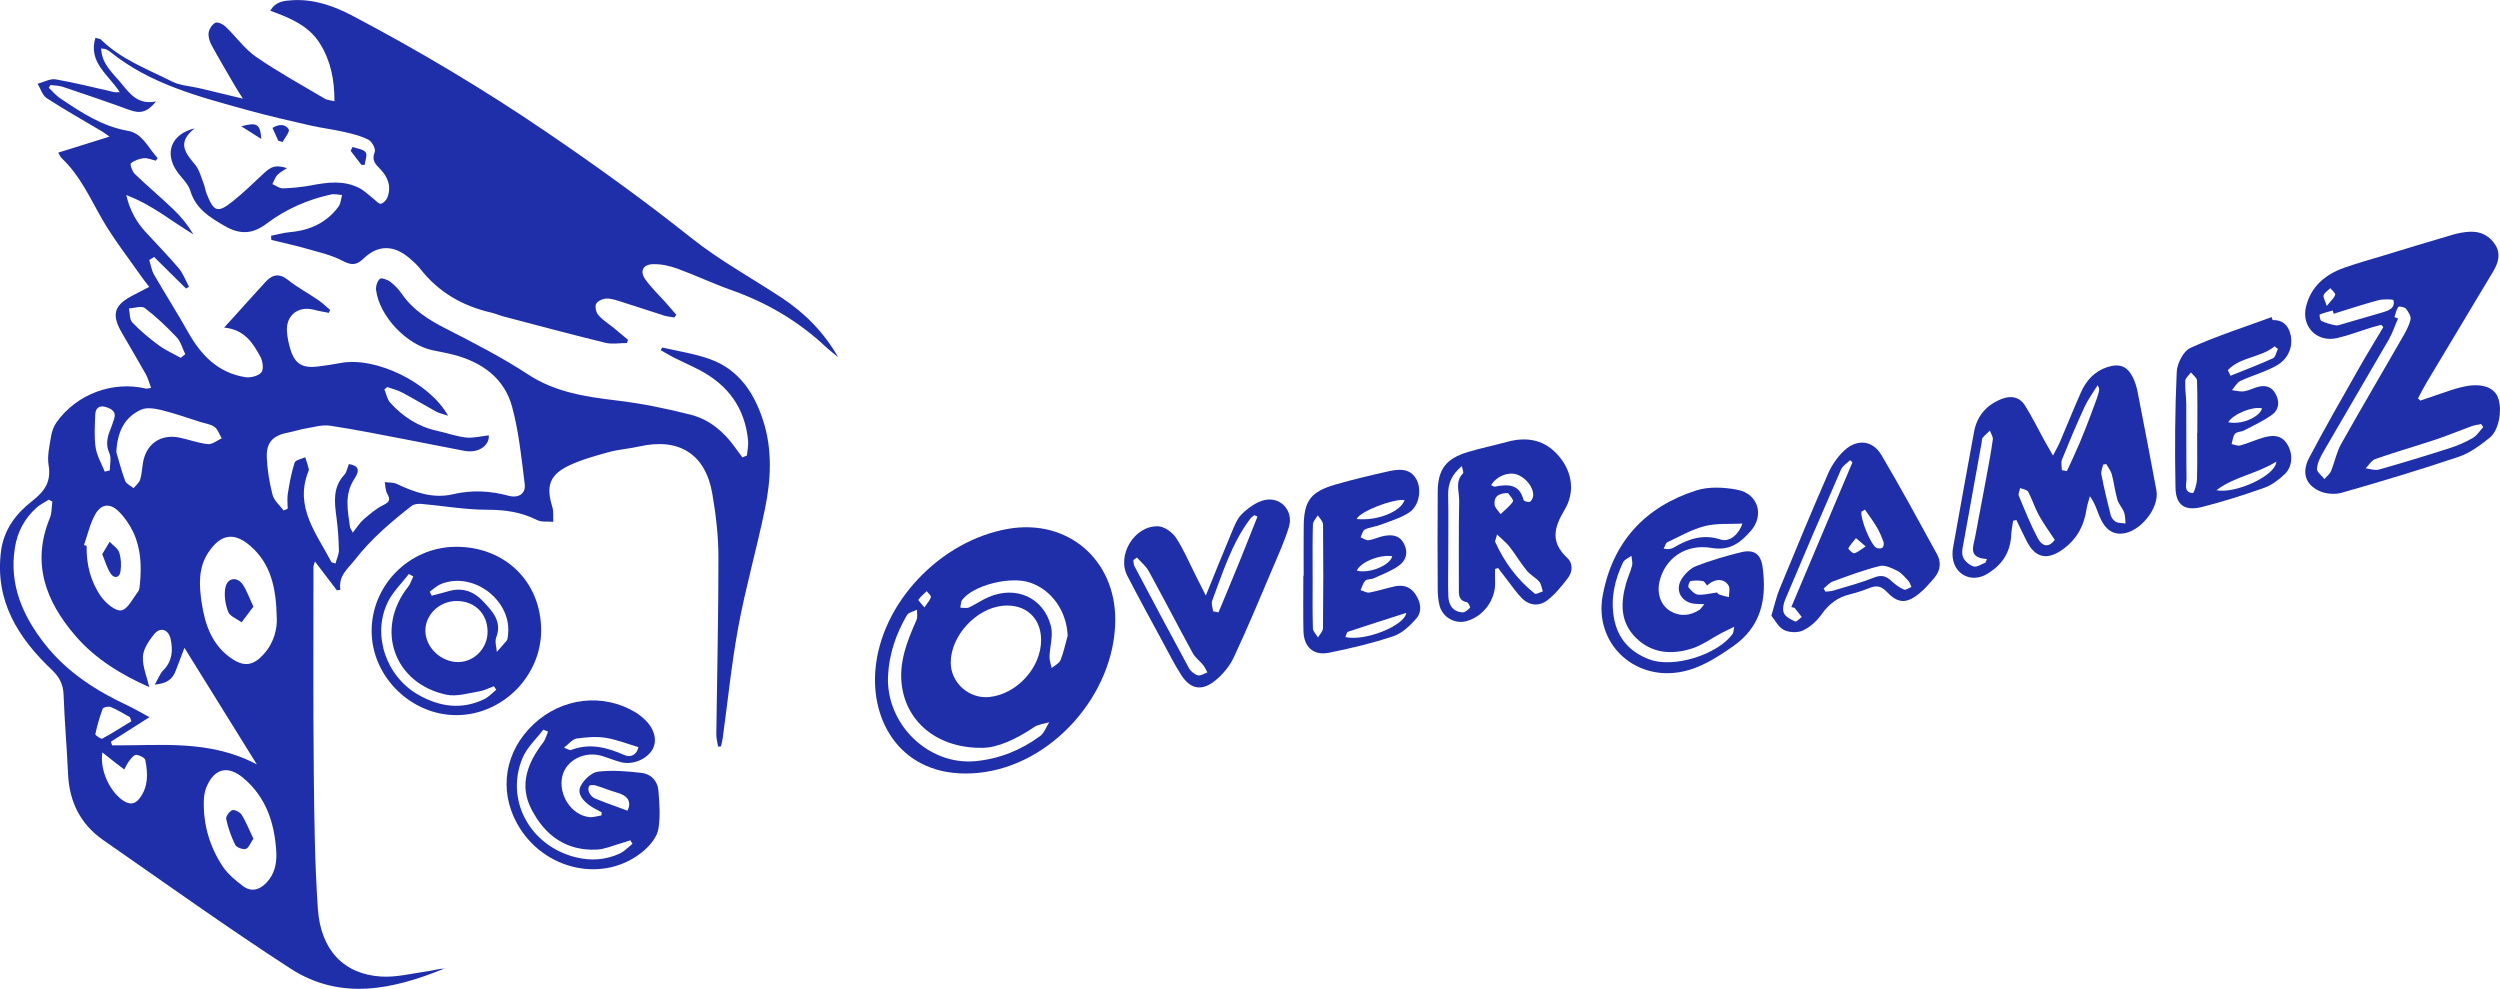
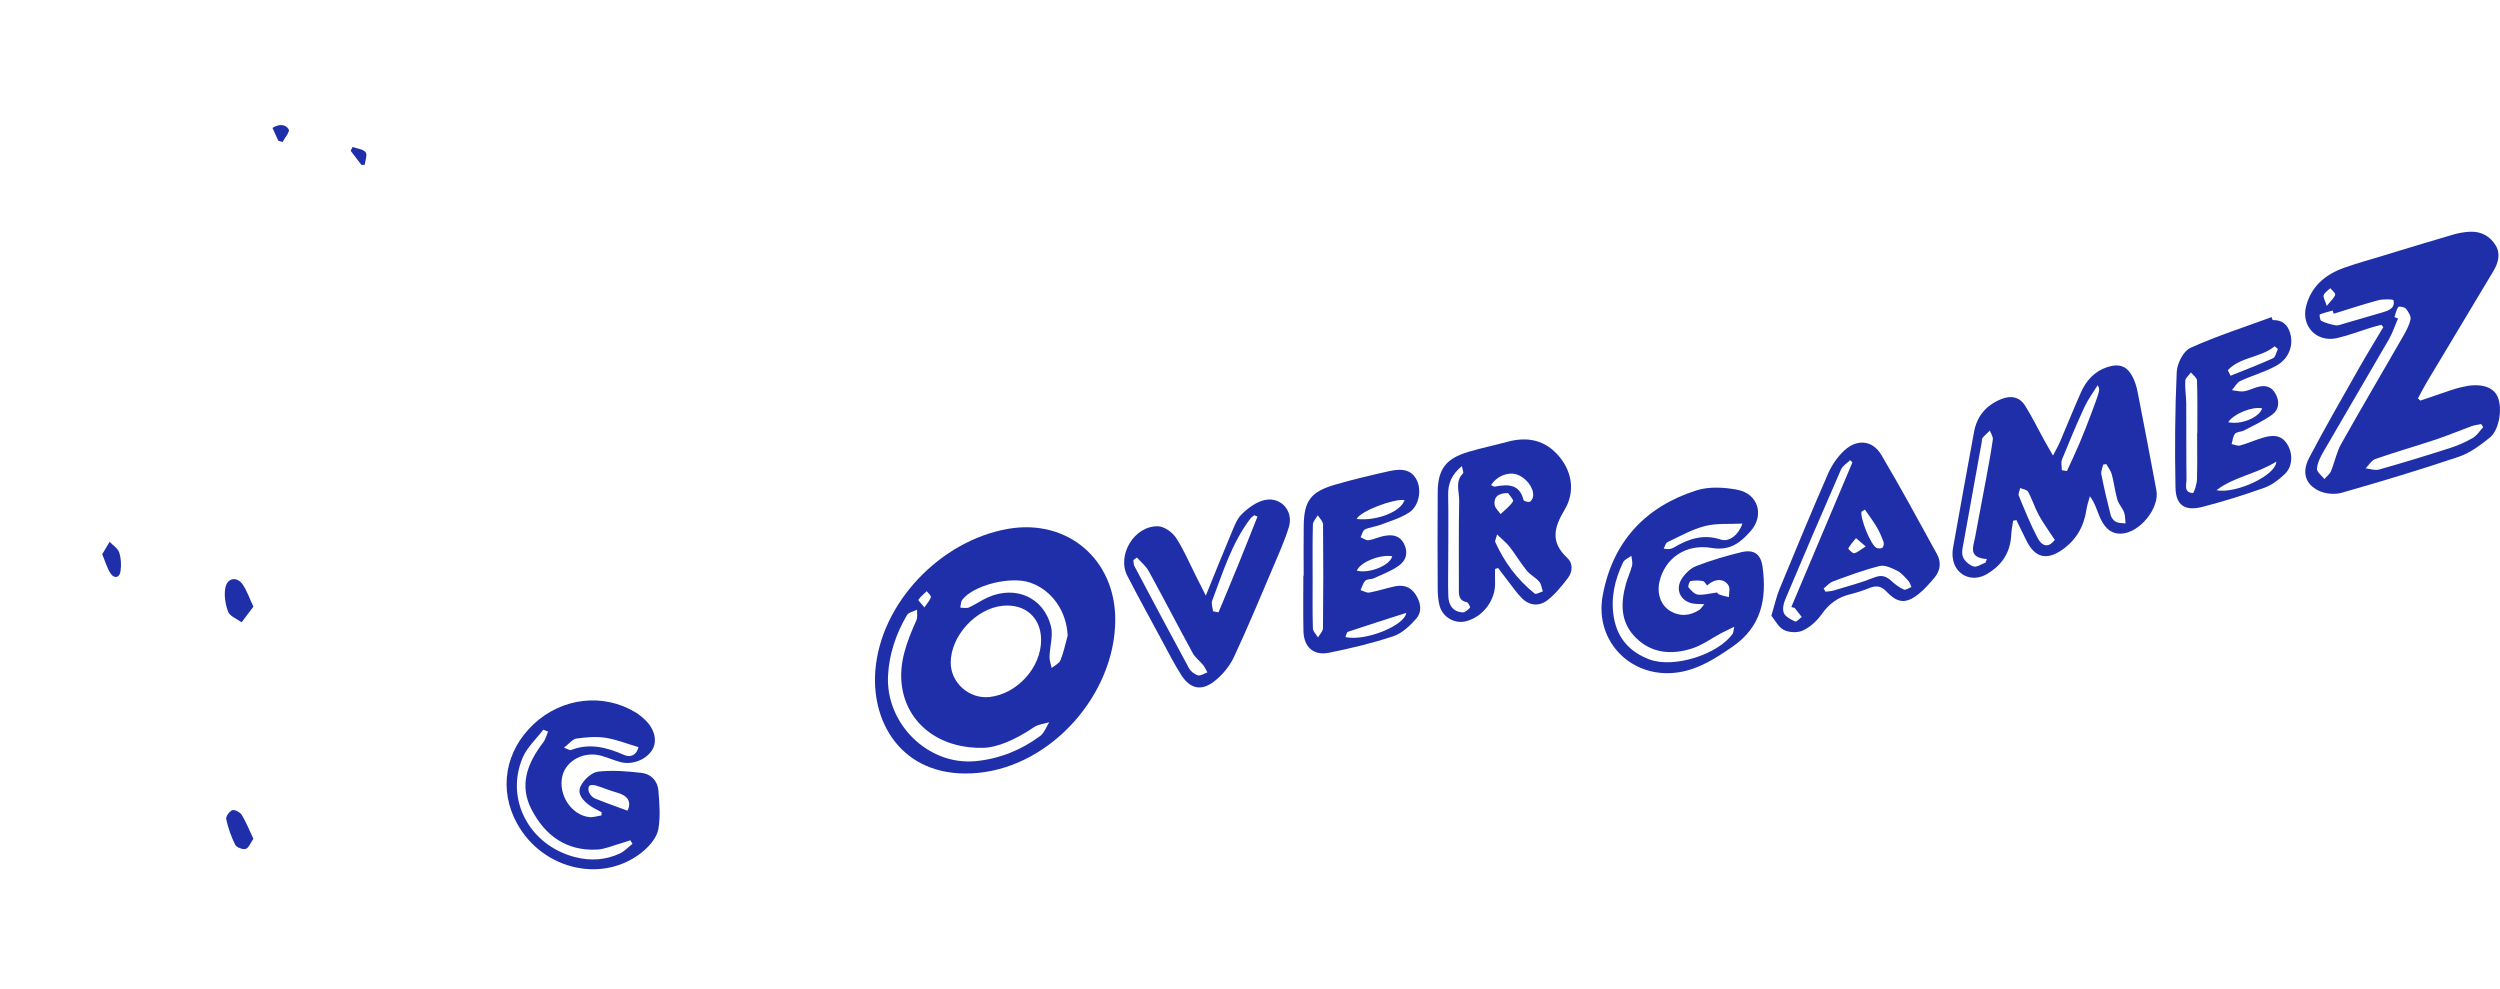
<svg xmlns="http://www.w3.org/2000/svg" width="134" height="53" viewBox="0 0 134 53" fill="none">
  <g clip-path="url(#clip0_1926_3930)">
-     <path d="M26.203 23.332C26.231 23.902 25.629 24.304 24.898 24.166C23.9 23.978 22.904 23.774 21.906 23.584C20.503 23.318 19.104 23.029 17.694 22.818C17.26 22.753 16.792 22.901 16.342 22.975C16.054 23.021 15.776 23.122 15.489 23.175C14.631 23.333 14.261 23.7 14.301 24.544C14.332 25.211 14.442 25.885 14.612 26.532C14.693 26.838 14.997 27.087 15.2 27.362C15.273 27.331 15.346 27.301 15.42 27.269C15.42 26.997 15.383 26.718 15.427 26.452C15.519 25.893 15.618 25.331 15.792 24.794C15.838 24.654 16.165 24.602 16.362 24.509C16.427 24.717 16.496 24.924 16.552 25.135C16.565 25.185 16.535 25.249 16.515 25.302C15.782 27.198 16.974 28.611 17.762 30.124C17.775 30.148 17.831 30.152 17.98 30.205C18.046 29.96 18.167 29.719 18.164 29.481C18.154 28.902 18.113 28.323 18.037 27.749C17.929 26.934 17.82 26.138 18.454 25.45C18.588 25.304 18.62 25.067 18.7 24.873C19.198 24.958 19.32 25.179 18.996 25.667C18.442 26.502 18.639 27.37 18.759 28.246C18.768 28.315 18.823 28.377 18.91 28.548C19.127 28.277 19.274 28.03 19.48 27.85C19.81 27.563 20.153 27.265 20.542 27.074C20.88 26.908 20.938 26.784 20.757 26.466C20.656 26.288 20.662 26.051 20.621 25.841C20.834 25.87 21.073 25.848 21.259 25.935C22.213 26.387 23.214 26.739 24.261 26.495C25.29 26.254 26.261 26.302 27.26 26.573C27.795 26.717 28.188 26.458 28.125 25.951C27.952 24.558 27.812 23.144 27.446 21.796C27.034 20.277 25.844 19.417 24.324 19.017C23.946 18.917 23.559 18.853 23.177 18.771C21.786 18.477 20.332 16.942 20.158 15.545C20.133 15.348 20.221 15.076 20.36 14.944C20.433 14.874 20.766 14.985 20.916 15.1C21.159 15.286 21.378 15.521 21.553 15.772C22.139 16.614 22.958 17.131 23.861 17.594C25.368 18.366 26.886 19.14 28.296 20.065C29.77 21.032 31.39 21.266 33.073 21.468C34.404 21.627 35.727 21.899 37.026 22.23C38.017 22.482 38.789 23.131 39.385 23.963C39.518 24.149 39.656 24.331 39.791 24.515C39.872 24.482 39.953 24.451 40.034 24.418C40.058 24.153 40.121 23.886 40.098 23.626C39.938 21.886 39.031 20.634 37.48 19.827C37.03 19.593 36.564 19.389 36.11 19.161C35.872 19.041 35.646 18.899 35.41 18.766C35.469 18.683 35.497 18.625 35.51 18.629C36.362 18.827 37.239 18.957 38.056 19.251C39.623 19.813 40.442 21.094 40.914 22.574C41.406 24.117 41.323 25.718 41.001 27.281C40.568 29.382 39.974 31.452 39.582 33.558C39.211 35.55 39.013 37.573 38.735 39.584C38.715 39.727 38.675 39.866 38.644 40.008C38.592 40.011 38.542 40.014 38.49 40.019C38.456 39.797 38.391 39.575 38.394 39.355C38.432 36.187 38.512 33.018 38.508 29.85C38.506 28.716 38.372 27.573 38.178 26.453C37.809 24.325 36.385 23.448 34.258 23.932C33.725 24.052 33.169 24.086 32.643 24.23C31.913 24.432 31.167 24.633 30.489 24.958C29.451 25.455 29.263 26.06 29.601 27.16C29.679 27.412 29.641 27.699 29.656 27.97C29.363 27.942 29.028 27.996 28.784 27.873C27.939 27.447 27.075 27.323 26.126 27.323C24.945 27.323 23.765 27.113 22.583 27.009C22.411 26.994 22.186 27.018 22.061 27.117C20.96 27.981 19.903 28.872 19.03 29.996C18.639 30.5 18.125 30.856 18.245 31.615C18.181 31.623 18.119 31.632 18.056 31.641C17.681 31.147 17.305 30.654 16.88 30.094C16.841 30.24 16.802 30.319 16.802 30.399C16.802 34.069 16.782 37.739 16.819 41.409C16.842 43.842 16.873 46.281 17.037 48.708C17.188 50.925 18.428 52.219 20.426 52.343C21.249 52.394 22.091 52.174 22.922 52.059C23.226 52.017 23.522 51.923 23.827 51.912C21.079 53.034 18.26 53.657 15.57 51.915C12.168 49.712 8.872 47.346 5.542 45.035C4.307 44.177 3.711 42.968 3.647 41.478C3.585 40.069 3.459 38.663 3.409 37.254C3.389 36.691 3.197 36.301 2.779 35.904C0.963 34.181 -0.282 32.202 0.053 29.554C0.2 28.389 0.859 27.529 1.719 26.859C2.402 26.328 2.752 25.815 2.605 24.931C2.523 24.434 2.655 23.894 2.739 23.381C2.78 23.122 2.88 22.848 3.031 22.635C4.108 21.121 6.041 20.404 7.827 20.829C7.877 20.841 7.937 20.816 8.098 20.791C7.997 20.525 7.935 20.274 7.813 20.055C7.397 19.31 6.959 18.579 6.532 17.84C5.962 16.851 6.11 16.354 7.127 15.829C7.398 15.688 7.669 15.549 8.001 15.377C7.842 15.171 7.72 15.026 7.613 14.873C6.895 13.841 6.111 12.847 5.485 11.765C4.826 10.623 4.296 9.412 3.312 8.484C3.233 8.41 3.192 8.297 3.12 8.182C4.021 7.901 4.886 7.63 5.871 7.323C5.657 7.174 5.561 7.098 5.456 7.037C4.47 6.449 3.467 5.887 2.505 5.262C2.272 5.111 2.176 4.754 2.017 4.491C2.34 4.405 2.685 4.202 2.983 4.253C4.039 4.435 5.079 4.705 6.126 4.939C6.179 4.951 6.238 4.941 6.418 4.941C5.831 4.014 4.709 3.347 5.115 2.028C5.269 2.073 5.361 2.073 5.407 2.118C6.485 3.184 7.901 3.702 9.217 4.368C9.653 4.589 10.191 4.61 10.681 4.726C11.415 4.9 12.147 5.078 13.018 5.287C12.845 5.01 12.717 4.817 12.601 4.619C12.174 3.884 11.738 3.153 11.333 2.408C11.226 2.211 11.152 1.953 11.185 1.743C11.216 1.547 11.375 1.304 11.546 1.221C11.667 1.163 11.949 1.293 12.081 1.418C12.642 1.953 13.104 2.617 13.731 3.051C14.913 3.867 16.181 4.561 17.42 5.296C17.541 5.368 17.704 5.37 17.926 5.424C17.929 4.273 17.727 3.255 17.145 2.329C16.543 1.367 15.542 0.962 14.489 0.575C14.776 0.067 15.237 0.037 15.667 0.012C16.84 -0.06 17.909 0.325 18.919 0.858C22.479 2.734 25.926 4.788 29.252 7.052C31.93 8.873 34.548 10.757 37.081 12.774C38.581 13.97 40.297 14.901 41.907 15.966C43.15 16.788 44.173 17.828 44.922 19.142C44.704 18.961 44.478 18.791 44.272 18.599C42.803 17.219 41.104 16.221 39.195 15.546C38.22 15.201 37.281 14.754 36.31 14.4C35.898 14.25 35.437 14.148 35.003 14.16C34.45 14.174 34.276 14.547 34.602 14.993C34.943 15.459 35.368 15.864 35.754 16.298C35.922 16.486 36.083 16.68 36.248 16.87C36.214 16.919 36.18 16.968 36.146 17.015C35.965 16.984 35.777 16.971 35.603 16.917C34.857 16.682 34.117 16.431 33.371 16.197C33.093 16.11 32.805 16 32.522 16.003C32.324 16.004 32.032 16.129 31.954 16.284C31.876 16.435 31.95 16.751 32.075 16.893C32.313 17.165 32.638 17.364 32.924 17.597C33.173 17.801 33.416 18.01 33.661 18.216C33.643 18.273 33.624 18.329 33.605 18.386C33.218 18.386 32.811 18.463 32.447 18.373C30.627 17.928 28.817 17.443 27.003 16.967C26.776 16.907 26.56 16.809 26.331 16.756C24.791 16.403 23.502 15.661 22.528 14.411C22.363 14.198 22.152 14.016 21.947 13.838C21.126 13.13 20.266 13.105 19.485 13.859C19.076 14.254 18.806 14.212 18.333 13.967C17.737 13.658 17.052 13.507 16.397 13.32C15.785 13.145 15.162 13.011 14.543 12.859C14.538 12.784 14.534 12.71 14.53 12.636C14.867 12.57 15.2 12.473 15.541 12.443C16.611 12.35 17.506 11.938 18.146 11.073C18.268 10.908 18.275 10.66 18.336 10.451C18.138 10.44 17.929 10.383 17.741 10.425C16.482 10.7 15.321 11.21 14.297 11.982C13.556 12.542 12.883 12.598 12.043 12.112C11.225 11.638 10.494 11.193 10.2 10.223C10.084 9.838 9.719 9.529 9.479 9.177C8.813 8.203 9.16 7.195 10.435 6.879C9.435 7.667 9.969 8.228 10.468 8.84C10.691 9.115 10.779 9.498 10.915 9.838C10.985 10.017 11.006 10.216 11.078 10.393C11.464 11.36 11.667 11.433 12.472 10.793C13.047 10.335 13.574 9.82 14.11 9.317C14.543 8.911 14.773 8.825 15.383 9.011C15.162 9.164 14.981 9.249 14.86 9.385C14.741 9.518 14.684 9.705 14.6 9.867C14.788 9.947 14.978 10.101 15.165 10.095C15.671 10.08 16.182 10.03 16.679 9.936C17.556 9.768 18.428 9.653 19.258 10.08C19.541 10.225 19.773 10.466 20.029 10.662C20.154 10.758 20.301 10.94 20.407 10.922C20.546 10.896 20.711 10.73 20.765 10.587C20.989 9.996 20.791 9.482 20.369 9.051C20.112 8.789 19.909 8.579 20.085 8.152C20.15 7.994 19.949 7.599 19.765 7.5C19.38 7.293 18.934 7.183 18.501 7.083C17.876 6.939 17.235 6.863 16.609 6.72C15.486 6.462 14.362 6.205 13.253 5.898C10.675 5.183 8.07 4.519 5.929 2.794C5.853 2.734 5.769 2.683 5.682 2.64C5.634 2.617 5.572 2.621 5.421 2.599C5.452 3.438 6.039 3.905 6.491 4.456C6.966 5.037 7.405 5.634 8.366 5.436C7.891 6.023 7.514 6.101 6.955 5.898C5.768 5.465 4.571 5.058 3.373 4.656C3.164 4.585 2.929 4.589 2.706 4.557C2.675 4.606 2.645 4.654 2.614 4.702C2.811 4.889 2.986 5.107 3.208 5.256C4.34 6.017 5.456 6.771 6.868 7.015C7.642 7.148 7.955 7.949 8.449 8.472C8.417 8.519 8.386 8.566 8.354 8.613C8.138 8.564 7.915 8.458 7.707 8.48C7.463 8.506 7.196 8.601 7.014 8.755C6.956 8.803 7.086 9.189 7.225 9.324C7.897 9.97 8.615 10.572 9.289 11.217C9.699 11.609 10.061 12.05 10.365 12.56C9.202 11.869 8.178 10.986 6.768 10.456C6.967 11.306 7.322 11.906 7.807 12.438C8.396 13.084 9.013 13.706 9.576 14.373C9.817 14.66 9.95 15.035 10.132 15.371C10.078 15.402 10.025 15.434 9.971 15.466C9.401 14.902 8.831 14.338 8.26 13.774C8.173 13.828 8.086 13.882 7.999 13.935C8.083 14.199 8.123 14.487 8.259 14.723C8.856 15.76 9.502 16.77 10.088 17.813C10.775 19.035 11.681 19.977 13.134 20.215C13.415 20.262 13.84 20.157 14.007 19.962C14.143 19.803 14.085 19.358 13.957 19.122C13.558 18.389 13.113 17.666 12.013 17.557C12.241 17.307 12.377 17.161 12.511 17.012C13.084 16.379 13.652 15.741 14.23 15.112C14.599 14.711 14.968 14.628 15.447 15.011C15.946 15.41 16.522 15.716 17.052 16.079C17.282 16.236 17.482 16.434 17.696 16.613C17.672 16.665 17.648 16.717 17.623 16.769C17.356 16.715 17.084 16.672 16.82 16.602C15.985 16.385 15.324 16.901 15.38 17.759C15.401 18.084 15.472 18.412 15.566 18.724C15.799 19.495 16.199 19.745 17.016 19.648C17.444 19.597 17.869 19.529 18.292 19.451C20.13 19.116 23.025 20.494 24.016 22.281C23.733 22.187 23.545 22.152 23.387 22.066C22.77 21.73 22.17 21.365 21.551 21.036C21.304 20.905 21.021 20.841 20.755 20.746L20.604 20.874C20.708 21.116 20.753 21.41 20.923 21.594C21.605 22.339 22.427 22.878 23.443 23.095C23.957 23.206 24.46 23.395 24.978 23.45C25.378 23.491 25.793 23.379 26.202 23.335L26.203 23.332ZM2.807 26.887C2.745 26.852 2.682 26.817 2.619 26.782C2.398 26.923 2.154 27.038 1.961 27.21C1.314 27.787 0.932 28.512 0.797 29.364C0.482 31.345 1.219 33.01 2.407 34.525C3.587 36.026 5.156 37.031 6.874 37.832C7.235 38.001 7.575 38.206 8.009 38.44C7.252 38.922 6.599 39.339 5.945 39.755C5.966 39.821 5.987 39.886 6.009 39.951C8.592 39.976 11.226 39.623 13.767 40.973C12.43 38.821 11.197 36.836 9.886 34.724C9.689 35.241 9.553 35.615 9.405 35.984C9.243 36.392 8.954 36.639 8.296 36.694C8.489 36.361 8.577 36.103 8.75 35.929C9.234 35.442 9.277 34.867 9.148 34.259C9.035 33.734 8.595 33.585 8.264 33.992C7.982 34.338 7.68 34.78 7.66 35.194C7.634 35.734 7.876 36.288 8.002 36.83C6.559 36.19 5.138 35.352 4.045 34.082C2.452 32.233 1.673 30.184 2.673 27.764C2.783 27.497 2.764 27.179 2.806 26.884L2.807 26.887ZM14.834 33.119C14.805 31.459 14.496 30.202 13.422 29.265C12.549 28.503 11.831 28.629 11.182 29.589C10.617 30.425 10.671 31.363 10.805 32.277C10.978 33.46 11.355 34.58 12.425 35.305C13.093 35.758 13.583 35.672 14.126 35.075C14.716 34.427 14.863 33.65 14.835 33.118L14.834 33.119ZM14.808 45.646C14.716 44.111 14.264 42.721 13.03 41.691C12.195 40.996 11.468 41.198 11.058 42.209C10.966 42.436 10.93 42.697 10.924 42.944C10.895 44.216 11.242 45.4 11.947 46.453C12.218 46.86 12.626 47.195 13.025 47.494C13.466 47.822 13.904 47.708 14.28 47.314C14.732 46.84 14.842 46.27 14.809 45.645L14.808 45.646ZM4.502 29.212C4.549 29.227 4.596 29.244 4.643 29.259C4.624 30.231 4.847 31.158 5.399 31.949C5.649 32.309 6.167 32.763 6.496 32.716C6.842 32.667 7.118 32.078 7.404 31.707C7.479 31.61 7.484 31.45 7.498 31.318C7.592 30.366 7.559 29.418 7.148 28.538C6.956 28.128 6.684 27.729 6.362 27.411C5.9 26.955 5.425 27.001 5.105 27.569C4.822 28.072 4.698 28.661 4.503 29.212H4.502ZM6.233 24.229C6.343 24.598 6.495 25.195 6.707 25.77C6.768 25.935 7.005 26.037 7.161 26.167C7.283 26.014 7.46 25.877 7.514 25.703C7.605 25.411 7.612 25.095 7.665 24.792C7.837 23.793 8.612 23.252 9.611 23.454C10.126 23.559 10.629 23.753 11.148 23.806C11.38 23.829 11.637 23.606 11.882 23.495C11.759 23.286 11.68 23.016 11.499 22.883C11.291 22.731 10.993 22.698 10.734 22.616C10.052 22.402 9.379 22.158 8.688 21.989C8.328 21.9 7.877 21.818 7.571 21.956C6.725 22.336 6.296 23.058 6.234 24.229H6.233ZM5.486 40.33C5.331 41.342 5.952 42.499 6.62 42.923C6.961 43.139 7.23 43.119 7.48 42.792C7.961 42.163 7.928 41.451 7.789 40.743C7.764 40.614 7.475 40.472 7.299 40.459C7.183 40.451 7.033 40.649 6.929 40.779C6.819 40.919 6.747 41.088 6.659 41.244C6.501 41.122 6.341 41.003 6.184 40.88C5.95 40.697 5.718 40.514 5.486 40.33ZM9.688 19.179C9.769 19.115 9.85 19.05 9.93 18.986C9.78 18.679 9.691 18.314 9.466 18.075C8.938 17.514 8.372 16.977 7.759 16.509C7.586 16.377 7.199 16.518 6.911 16.534C6.967 16.789 6.939 17.122 7.094 17.285C7.52 17.732 8.003 18.133 8.502 18.502C8.865 18.77 9.29 18.957 9.688 19.18V19.179ZM5.612 25.278C5.702 25.258 5.794 25.237 5.884 25.217C5.884 24.906 5.98 24.552 5.863 24.293C5.653 23.831 5.749 23.438 5.916 23.02C5.987 22.841 6.048 22.657 6.111 22.475C6.252 22.065 5.986 21.912 5.664 21.814C5.317 21.709 5.119 21.885 5.106 22.207C5.083 22.8 5.041 23.404 5.126 23.987C5.192 24.431 5.444 24.849 5.613 25.278H5.612ZM7.041 38.657L6.965 38.441C6.625 38.255 6.296 38.046 5.942 37.896C5.824 37.846 5.536 37.907 5.507 37.984C5.338 38.427 5.209 38.886 5.111 39.349C5.099 39.407 5.413 39.625 5.478 39.591C6.012 39.304 6.523 38.974 7.041 38.658V38.657Z" fill="#1F2FA9" />
    <path d="M59.778 33.245C59.757 37.19 56.395 41.042 52.427 41.427C48.553 41.803 46.683 38.936 46.918 35.943C47.203 32.313 50.409 28.974 54.04 28.345C57.224 27.795 59.794 29.99 59.778 33.245ZM55.803 34.299C55.799 33.106 54.959 32.356 53.756 32.468C52.321 32.603 50.962 34.079 50.959 35.508C50.955 36.598 51.946 37.478 53.042 37.359C54.524 37.196 55.809 35.772 55.803 34.299ZM52.673 40.084C50.287 40.122 48.634 38.744 48.347 36.807C48.157 35.524 48.617 34.376 49.123 33.235C49.193 33.076 49.146 32.867 49.153 32.681C48.969 32.775 48.7 32.822 48.612 32.972C48.027 33.97 47.66 35.047 47.599 36.207C47.464 38.793 49.75 41.041 52.296 40.797C53.566 40.675 54.727 40.208 55.748 39.454C55.972 39.289 56.077 38.965 56.237 38.714C55.963 38.798 55.648 38.822 55.424 38.975C54.468 39.626 53.453 40.08 52.673 40.084ZM57.227 34.064C57.168 32.762 56.384 31.625 55.211 31.226C54.16 30.867 52.172 31.365 51.575 32.152C51.495 32.258 51.504 32.43 51.472 32.57C51.629 32.57 51.81 32.617 51.941 32.558C52.295 32.397 52.616 32.165 52.972 32.01C54.444 31.366 55.938 32.023 56.33 33.563C56.459 34.071 56.27 34.653 56.254 35.201C56.248 35.401 56.328 35.604 56.37 35.805C56.533 35.667 56.772 35.56 56.843 35.386C57.013 34.962 57.105 34.508 57.228 34.065L57.227 34.064ZM49.548 32.556C49.706 32.32 49.85 32.176 49.894 32.007C49.916 31.925 49.753 31.795 49.673 31.687C49.52 31.836 49.347 31.974 49.227 32.145C49.204 32.179 49.383 32.35 49.548 32.558V32.556Z" fill="#1F2FA9" />
    <path d="M129.732 21.471C130.263 21.29 130.794 21.106 131.326 20.928C131.529 20.859 131.737 20.8 131.945 20.749C132.834 20.528 133.526 20.681 133.817 21.156C134.16 21.714 134.006 23.012 133.452 23.457C132.946 23.865 132.389 24.282 131.783 24.486C129.711 25.184 127.614 25.813 125.51 26.413C125.138 26.519 124.634 26.472 124.286 26.304C123.56 25.952 123.364 25.314 123.774 24.534C124.628 22.907 125.549 21.314 126.454 19.713C126.87 18.979 127.314 18.26 127.745 17.535C127.71 17.494 127.675 17.452 127.639 17.41C127.464 17.457 127.288 17.498 127.116 17.552C126.5 17.742 125.895 17.976 125.27 18.121C124.182 18.373 123.334 17.493 123.606 16.419C123.879 15.345 124.636 14.713 125.645 14.353C126.325 14.111 127.024 13.919 127.715 13.709C128.967 13.328 130.219 12.945 131.474 12.578C131.771 12.491 132.086 12.435 132.395 12.421C132.992 12.394 133.473 12.661 133.769 13.157C134.042 13.616 133.908 14.093 133.646 14.53C132.451 16.524 131.253 18.517 130.061 20.512C129.898 20.785 129.756 21.072 129.604 21.352C129.647 21.392 129.69 21.434 129.732 21.475V21.471ZM128.343 16.998C128.406 17.022 128.47 17.047 128.533 17.071C128.37 17.448 128.242 17.846 128.038 18.2C126.877 20.21 125.694 22.208 124.533 24.217C124.371 24.497 124.212 24.813 124.19 25.123C124.177 25.298 124.446 25.493 124.588 25.679C124.709 25.536 124.876 25.412 124.944 25.248C125.141 24.772 125.235 24.245 125.484 23.8C126.562 21.878 127.685 19.979 128.783 18.066C128.955 17.767 129.132 17.453 129.204 17.123C129.241 16.953 129.089 16.706 128.958 16.546C128.884 16.455 128.583 16.404 128.55 16.451C128.44 16.604 128.406 16.81 128.344 16.995L128.343 16.998ZM133.101 22.891C133.063 22.836 133.025 22.78 132.987 22.726C132.813 22.765 132.632 22.787 132.467 22.848C131.827 23.08 131.198 23.346 130.552 23.561C129.479 23.919 128.39 24.23 127.321 24.601C127.112 24.675 126.97 24.932 126.796 25.104C127.038 25.13 127.301 25.229 127.517 25.168C128.794 24.806 130.062 24.419 131.326 24.013C131.75 23.877 132.167 23.693 132.55 23.469C132.772 23.34 132.92 23.087 133.101 22.891ZM125.084 16.818C125.066 16.76 125.048 16.702 125.032 16.644C124.798 16.71 124.56 16.767 124.337 16.857C124.317 16.865 124.348 17.164 124.42 17.198C124.662 17.312 124.927 17.394 125.193 17.437C125.336 17.46 125.498 17.385 125.647 17.342C126.323 17.148 126.997 16.95 127.671 16.754C128.018 16.653 128.386 16.538 128.292 16.093C128.281 16.035 127.742 16.023 127.475 16.094C126.67 16.308 125.88 16.573 125.085 16.817L125.084 16.818ZM124.714 16.398C124.94 16.115 125.109 15.976 125.166 15.8C125.192 15.718 125 15.567 124.907 15.447C124.782 15.569 124.604 15.673 124.549 15.821C124.507 15.934 124.622 16.102 124.715 16.398H124.714Z" fill="#1F2FA9" />
    <path d="M110.04 24.419C110.204 24.1 110.318 23.909 110.405 23.707C110.784 22.818 111.143 21.92 111.536 21.037C111.82 20.394 112.265 19.895 112.969 19.672C113.61 19.469 114.023 19.627 114.322 20.227C114.44 20.466 114.522 20.732 114.574 20.995C114.919 22.758 115.256 24.522 115.584 26.287C115.76 27.238 114.68 28.573 113.687 28.604C113.07 28.623 112.749 28.187 112.536 27.684C112.388 27.336 112.291 26.968 112.018 26.599C111.955 26.837 111.869 27.071 111.834 27.313C111.699 28.219 111.285 28.951 110.516 29.481C109.71 30.036 109.096 29.896 108.647 29.035C108.448 28.654 108.269 28.262 108.081 27.875L107.904 27.911C107.869 28.164 107.814 28.416 107.802 28.67C107.757 29.623 107.294 30.311 106.472 30.783C105.665 31.246 104.768 30.802 104.665 29.879C104.646 29.709 104.653 29.53 104.683 29.36C105.053 27.288 105.427 25.218 105.809 23.148C105.964 22.304 106.458 21.721 107.263 21.393C107.785 21.181 108.25 21.269 108.548 21.746C108.925 22.352 109.241 22.996 109.585 23.622C109.71 23.849 109.842 24.074 110.04 24.42V24.419ZM106.425 30.155C106.449 30.091 106.472 30.028 106.497 29.964C105.48 29.896 105.765 29.311 105.865 28.794C106.072 27.713 106.275 26.633 106.475 25.551C106.597 24.887 106.724 24.223 106.815 23.555C106.835 23.406 106.713 23.239 106.657 23.081C106.526 23.207 106.387 23.327 106.27 23.465C106.227 23.517 106.235 23.613 106.222 23.688C105.903 25.453 105.581 27.218 105.267 28.984C105.217 29.266 105.124 29.586 105.208 29.835C105.284 30.057 105.551 30.287 105.785 30.363C105.958 30.418 106.21 30.232 106.428 30.154L106.425 30.155ZM110.514 25.2C110.604 25.216 110.696 25.233 110.786 25.25C111.013 24.753 111.25 24.261 111.463 23.758C111.688 23.225 111.897 22.685 112.101 22.143C112.577 20.87 112.574 20.869 112.431 20.652C112.192 21.041 111.919 21.405 111.732 21.809C111.303 22.737 110.907 23.68 110.524 24.628C110.457 24.794 110.515 25.009 110.515 25.201L110.514 25.2ZM110.137 28.938C109.809 28.435 109.517 28.042 109.284 27.616C109.063 27.212 108.927 26.763 108.709 26.358C108.65 26.248 108.428 26.222 108.281 26.158C108.254 26.298 108.164 26.461 108.208 26.572C108.525 27.335 108.83 28.108 109.218 28.837C109.497 29.358 109.85 29.321 110.136 28.939L110.137 28.938ZM112.892 24.872C112.837 24.883 112.781 24.895 112.725 24.906C112.691 25.082 112.601 25.267 112.633 25.43C112.778 26.164 112.949 26.895 113.135 27.619C113.171 27.755 113.294 27.909 113.418 27.972C113.564 28.047 113.757 28.033 113.929 28.056C113.906 27.855 113.919 27.641 113.849 27.457C113.76 27.219 113.559 27.019 113.49 26.779C113.362 26.336 113.311 25.87 113.192 25.425C113.139 25.229 112.996 25.056 112.893 24.872H112.892Z" fill="#1F2FA9" />
    <path d="M91.349 32.386C91.112 32.376 90.999 32.374 90.887 32.367C90.128 32.319 89.738 31.64 90.151 31.01C90.334 30.733 90.621 30.451 90.925 30.337C91.707 30.038 92.516 29.795 93.33 29.598C94.022 29.431 94.383 29.701 94.476 30.397C94.701 32.086 94.422 33.58 92.88 34.65C91.988 35.268 91.09 35.853 90.003 36.031C87.505 36.438 85.449 34.42 85.903 31.93C86.424 29.079 88.152 27.165 90.938 26.282C91.607 26.071 92.421 26.116 93.126 26.252C94.233 26.466 94.581 27.608 93.845 28.454C93.308 29.071 92.734 29.539 91.743 29.369C90.348 29.131 89.238 29.932 88.949 31.169C88.799 31.809 89.018 32.451 89.528 32.753C90.047 33.061 90.575 33.012 91.079 32.695C91.154 32.648 91.203 32.559 91.349 32.389V32.386ZM92.956 33.594C92.646 33.746 92.452 33.836 92.264 33.934C91.732 34.216 91.232 34.591 90.667 34.767C89.611 35.096 88.565 35.034 87.711 34.213C86.845 33.379 86.859 32.358 87.147 31.302C87.239 30.967 87.396 30.649 87.479 30.313C87.519 30.152 87.458 29.967 87.443 29.792C87.29 29.906 87.071 29.988 86.998 30.139C86.546 31.082 86.321 32.073 86.507 33.12C86.703 34.228 87.37 34.958 88.422 35.349C89.717 35.83 92.091 35.085 92.879 33.959C92.908 33.917 92.903 33.851 92.956 33.594ZM93.391 28.064C92.7 28.101 92.013 28.037 91.383 28.197C90.686 28.375 90.036 28.748 89.377 29.06C89.276 29.108 89.24 29.288 89.173 29.407C89.422 29.46 89.587 29.425 89.724 29.343C90.505 28.88 91.294 28.611 92.231 28.92C92.705 29.075 93.212 28.629 93.391 28.065V28.064ZM91.502 31.383C91.427 31.299 91.362 31.159 91.275 31.145C91.058 31.109 90.827 31.104 90.613 31.146C90.552 31.158 90.46 31.428 90.505 31.482C90.638 31.644 90.821 31.85 91.004 31.871C91.309 31.905 91.63 31.809 92.047 31.755C92.015 31.71 92.054 31.823 92.127 31.854C92.298 31.927 92.487 31.958 92.67 32.005C92.668 31.795 92.744 31.541 92.65 31.384C92.412 30.988 91.906 31.002 91.503 31.384L91.502 31.383Z" fill="#1F2FA9" />
-     <path d="M29.006 33.748C29.024 36.202 26.978 38.293 24.524 38.331C22.072 38.368 19.94 36.297 19.92 33.858C19.9 31.381 21.923 29.332 24.41 29.309C27.045 29.284 28.986 31.159 29.005 33.748H29.006ZM26.134 33.859C26.13 32.891 25.454 32.218 24.483 32.214C23.572 32.209 22.808 32.923 22.8 33.788C22.792 34.694 23.64 35.504 24.578 35.487C25.432 35.472 26.139 34.734 26.134 33.859ZM22.153 30.895C22.073 30.852 21.994 30.809 21.914 30.767C21.532 31.267 21.053 31.72 20.785 32.274C19.93 34.035 20.695 36.259 22.423 37.241C23.56 37.887 24.737 38.059 25.951 37.477C26.193 37.361 26.384 37.144 26.598 36.973C26.556 36.909 26.514 36.846 26.472 36.782C26.21 36.878 25.955 37.015 25.685 37.058C25.1 37.152 24.474 37.353 23.924 37.235C21.098 36.631 20.093 33.705 21.879 31.446C22.004 31.289 22.062 31.08 22.152 30.896L22.153 30.895ZM23.035 31.714L23.139 31.928C23.445 31.848 23.751 31.774 24.053 31.685C24.794 31.468 25.407 31.708 25.901 32.238C26.399 32.774 26.927 33.311 26.596 34.172C26.512 34.392 26.614 34.684 26.63 34.942C26.811 34.737 26.997 34.536 27.167 34.324C27.21 34.269 27.209 34.177 27.221 34.102C27.502 32.238 25.412 30.596 23.643 31.301C23.42 31.389 23.237 31.573 23.035 31.714Z" fill="#1F2FA9" />
    <path d="M80.135 30.497C80.135 30.735 80.126 30.974 80.136 31.212C80.173 32.142 79.514 33.041 78.606 33.292C77.985 33.464 77.318 33.09 77.158 32.451C77.089 32.173 77.063 31.879 77.061 31.591C77.052 29.853 77.048 28.117 77.061 26.38C77.071 25.146 77.498 24.582 78.696 24.223C79.388 24.016 80.097 23.871 80.795 23.681C81.901 23.379 82.858 23.597 83.591 24.491C84.306 25.363 84.403 26.418 83.865 27.319C83.28 28.298 83.1 29.064 84.008 29.906C84.317 30.191 84.299 30.642 84.043 30.978C83.719 31.404 83.371 31.836 82.953 32.164C82.514 32.51 81.986 32.479 81.57 32.06C81.298 31.787 81.08 31.463 80.841 31.159C80.657 30.924 80.48 30.685 80.3 30.447C80.244 30.463 80.189 30.478 80.132 30.494L80.135 30.497ZM78.357 24.983C77.804 25.44 77.609 25.924 77.621 26.527C77.642 27.664 77.626 28.801 77.626 29.938C77.626 30.613 77.606 31.288 77.63 31.961C77.647 32.429 77.872 32.789 78.391 32.824C78.524 32.834 78.684 32.685 78.794 32.572C78.819 32.547 78.703 32.294 78.625 32.278C78.16 32.188 78.195 31.849 78.195 31.518C78.198 29.957 78.181 28.396 78.212 26.835C78.221 26.349 77.975 25.814 78.417 25.373C78.462 25.329 78.39 25.171 78.359 24.983H78.357ZM80.241 28.645C80.176 28.909 80.119 28.997 80.144 29.052C80.636 30.134 81.327 31.073 82.264 31.818C82.332 31.872 82.548 31.743 82.696 31.699C82.635 31.522 82.617 31.31 82.504 31.178C82.31 30.956 82.02 30.813 81.835 30.585C81.506 30.181 81.24 29.728 80.92 29.314C80.755 29.1 80.531 28.928 80.24 28.645H80.241ZM79.922 26.006C80.017 26.045 80.073 26.093 80.119 26.084C80.812 25.95 81.442 25.926 81.662 26.801C81.678 26.862 81.914 26.931 82 26.893C82.091 26.851 82.168 26.691 82.177 26.576C82.215 26.122 81.766 25.568 81.273 25.424C80.806 25.288 80.211 25.529 79.922 26.007V26.006ZM80.829 26.427C80.239 26.43 80.064 26.689 80.112 27.059C80.135 27.234 80.32 27.39 80.432 27.554C80.662 27.331 80.933 27.133 81.099 26.871C81.147 26.794 80.896 26.533 80.829 26.427Z" fill="#1F2FA9" />
    <path d="M32.248 43.538C32.037 43.42 31.811 43.32 31.616 43.18C31.251 42.917 30.904 42.547 31.134 42.114C31.308 41.782 31.715 41.399 32.056 41.36C32.821 41.272 33.616 41.338 34.389 41.427C34.895 41.485 35.249 41.861 35.29 42.369C35.346 43.059 35.406 43.772 35.287 44.444C35.214 44.854 34.873 45.279 34.54 45.571C32.441 47.404 29.096 46.679 27.703 44.118C26.722 42.317 27.071 40.256 28.599 38.819C30.114 37.392 32.33 37.132 34.066 38.184C34.264 38.304 34.448 38.456 34.612 38.619C35.106 39.109 35.237 39.743 34.959 40.195C34.637 40.718 33.892 41.016 33.268 40.85C32.928 40.759 32.603 40.621 32.267 40.519C31.332 40.237 30.335 40.751 30.139 41.611C29.916 42.59 30.613 43.674 31.568 43.795C31.784 43.823 32.014 43.741 32.237 43.709L32.248 43.536V43.538ZM29.375 39.212C29.291 39.179 29.206 39.144 29.122 39.11C28.746 39.607 28.252 40.054 28.016 40.608C27.061 42.852 28.385 45.313 30.819 45.94C31.642 46.152 32.453 46.106 33.222 45.747C33.474 45.63 33.676 45.404 33.901 45.228C33.862 45.166 33.824 45.103 33.785 45.04C33.602 45.099 33.421 45.163 33.237 45.215C32.827 45.331 32.421 45.515 32.005 45.537C30.345 45.623 29.208 44.774 28.49 43.386C27.807 42.068 28.279 40.886 29.12 39.789C29.245 39.627 29.292 39.407 29.375 39.215V39.212ZM34.221 40.046C33.579 39.858 33.021 39.629 32.441 39.543C31.938 39.468 31.405 39.514 30.897 39.587C30.688 39.618 30.51 39.86 30.228 40.074C30.46 40.161 30.544 40.225 30.594 40.205C31.599 39.813 32.526 40.057 33.464 40.47C33.814 40.625 34.134 40.448 34.221 40.046ZM33.636 43.455C33.855 42.99 33.674 42.651 33.075 42.485C32.692 42.379 32.324 42.22 31.944 42.105C31.83 42.072 31.639 42.059 31.586 42.122C31.522 42.197 31.527 42.384 31.577 42.484C31.642 42.612 31.765 42.748 31.896 42.801C32.465 43.033 33.048 43.235 33.636 43.454V43.455Z" fill="#1F2FA9" />
    <path d="M94.945 33.004C95.12 32.423 95.213 31.985 95.381 31.576C96.237 29.5 97.095 27.425 97.994 25.367C98.191 24.919 98.496 24.48 98.855 24.145C99.538 23.511 100.372 23.593 100.841 24.386C101.879 26.136 102.846 27.925 103.825 29.708C104.057 30.132 104.009 30.581 103.691 30.959C103.429 31.269 103.159 31.583 102.843 31.835C102.162 32.375 101.716 32.343 101.113 31.705C100.838 31.414 100.578 31.372 100.227 31.508C99.882 31.643 99.529 31.767 99.169 31.852C98.505 32.01 98.028 32.373 97.636 32.93C97.387 33.282 97.025 33.612 96.638 33.794C96.357 33.926 95.897 33.908 95.616 33.765C95.319 33.614 95.139 33.236 94.945 33.002V33.004ZM96.187 32.583C96.129 32.568 96.072 32.551 96.015 32.536C97.106 29.952 98.199 27.368 99.29 24.783L99.169 24.664C99.002 24.829 98.766 24.965 98.679 25.164C97.664 27.485 96.666 29.814 95.682 32.148C95.589 32.367 95.529 32.679 95.621 32.871C95.716 33.073 95.998 33.21 96.227 33.314C96.29 33.343 96.455 33.156 96.573 33.068C96.445 32.906 96.316 32.744 96.188 32.581L96.187 32.583ZM97.748 31.544L97.848 31.716C97.994 31.695 98.147 31.693 98.287 31.65C99.015 31.428 99.756 31.236 100.46 30.954C100.864 30.792 101.109 30.888 101.389 31.148C101.584 31.329 101.81 31.492 102.052 31.601C102.144 31.643 102.315 31.515 102.452 31.464C102.4 31.355 102.371 31.225 102.292 31.14C102.109 30.943 101.929 30.713 101.696 30.596C101.406 30.449 101.031 30.268 100.751 30.338C99.902 30.549 99.076 30.86 98.252 31.162C98.061 31.232 97.915 31.413 97.746 31.543L97.748 31.544ZM99.959 27.314C99.898 27.352 99.837 27.389 99.775 27.426C99.7 27.79 100.281 29.225 100.579 29.366C100.669 29.407 100.831 29.41 100.898 29.355C100.962 29.303 100.988 29.139 100.957 29.051C100.859 28.779 100.746 28.507 100.599 28.259C100.406 27.932 100.174 27.627 99.959 27.313V27.314ZM100.002 29.288C99.747 29.072 99.614 28.958 99.48 28.844C99.338 29.023 99.18 29.194 99.07 29.392C99.055 29.421 99.3 29.674 99.385 29.655C99.571 29.611 99.73 29.46 100.002 29.288Z" fill="#1F2FA9" />
    <path d="M121.816 17.157C122.323 17.141 122.621 17.398 122.754 17.864C122.939 18.509 122.695 19.219 122.013 19.6C121.407 19.939 120.716 20.123 120.082 20.421C119.896 20.508 119.781 20.744 119.633 20.912C119.844 20.936 120.061 21.004 120.264 20.976C120.511 20.941 120.744 20.819 120.987 20.748C121.411 20.624 121.757 20.706 121.978 21.123C122.2 21.541 122.15 21.961 121.791 22.223C121.329 22.561 120.793 22.803 120.281 23.072C120.128 23.152 119.892 23.137 119.797 23.25C119.68 23.388 119.67 23.614 119.614 23.803C119.768 23.832 119.937 23.915 120.072 23.878C120.485 23.763 120.879 23.584 121.291 23.462C121.783 23.316 122.259 23.28 122.589 23.798C122.906 24.296 122.899 24.994 122.467 25.408C122.151 25.71 121.77 26.001 121.364 26.146C120.281 26.533 119.178 26.877 118.063 27.166C117.117 27.412 116.625 27.092 116.606 26.135C116.565 24.071 116.579 22.004 116.672 19.942C116.692 19.488 117.026 18.82 117.401 18.649C118.812 18.01 120.299 17.535 121.757 16.998C121.777 17.052 121.796 17.106 121.816 17.16V17.157ZM117.767 23.231C117.767 23.231 117.773 23.231 117.776 23.231C117.776 22.287 117.791 21.342 117.76 20.399C117.756 20.25 117.548 20.107 117.435 19.961C117.328 20.112 117.139 20.258 117.13 20.415C117.106 20.816 117.179 21.222 117.183 21.625C117.192 22.975 117.179 24.324 117.197 25.672C117.2 25.962 117.025 26.391 117.536 26.43C117.594 26.434 117.747 25.968 117.756 25.717C117.784 24.889 117.766 24.059 117.766 23.23L117.767 23.231ZM118.802 26.276C119.829 26.485 122.002 25.479 122.01 24.742C120.96 25.404 119.747 25.547 118.802 26.276ZM119.412 19.841C119.46 19.941 119.508 20.04 119.556 20.14C120.317 19.833 121.085 19.543 121.831 19.203C121.969 19.141 122.01 18.874 122.096 18.701C122.037 18.654 121.978 18.608 121.919 18.561C121.184 19.176 120.089 19.119 119.412 19.841ZM119.432 22.63C120.136 22.783 121.096 22.376 121.25 21.89C120.765 21.765 119.727 22.17 119.432 22.63Z" fill="#1F2FA9" />
    <path d="M64.632 31.924C65.125 30.715 65.543 29.659 65.986 28.614C66.143 28.242 66.287 27.822 66.565 27.552C66.908 27.22 67.357 26.888 67.81 26.797C68.674 26.626 69.339 27.403 69.086 28.241C68.868 28.96 68.557 29.652 68.261 30.346C67.565 31.983 66.883 33.629 66.128 35.24C65.9 35.724 65.513 36.187 65.086 36.518C64.382 37.063 63.788 36.922 63.31 36.173C62.936 35.587 62.622 34.962 62.29 34.349C61.664 33.191 61.03 32.036 60.426 30.867C59.849 29.751 60.805 28.169 62.072 28.209C62.406 28.219 62.84 28.528 63.033 28.824C63.456 29.468 63.756 30.19 64.106 30.88C64.26 31.184 64.413 31.489 64.632 31.924ZM60.939 29.883C60.876 29.93 60.812 29.975 60.749 30.021C60.767 30.13 60.756 30.25 60.804 30.342C61.771 32.168 62.739 33.993 63.726 35.81C63.819 35.981 64.022 36.145 64.208 36.198C64.35 36.238 64.545 36.1 64.718 36.041C64.642 35.909 64.582 35.765 64.489 35.647C64.311 35.428 64.064 35.251 63.933 35.011C63.137 33.552 62.374 32.076 61.576 30.619C61.424 30.342 61.155 30.127 60.941 29.884L60.939 29.883ZM65.021 32.765C65.118 32.785 65.214 32.804 65.312 32.823C65.668 31.963 66.029 31.106 66.379 30.246C66.726 29.395 67.061 28.541 67.401 27.688C67.344 27.664 67.287 27.64 67.23 27.616C67.159 27.674 67.076 27.723 67.022 27.794C66.02 29.113 65.549 30.677 64.975 32.191C64.912 32.354 65.002 32.573 65.021 32.766V32.765Z" fill="#1F2FA9" />
    <path d="M69.877 30.857C69.877 29.969 69.867 29.079 69.879 28.191C69.897 26.844 70.249 26.358 71.572 25.974C72.528 25.696 73.501 25.47 74.474 25.25C75.256 25.074 75.693 25.239 75.941 25.738C76.205 26.272 76.064 27.12 75.531 27.47C75.072 27.77 74.515 27.931 73.992 28.131C73.721 28.234 73.414 28.256 73.156 28.381C73.038 28.438 73.001 28.654 72.927 28.798C73.071 28.855 73.223 28.974 73.357 28.956C73.623 28.92 73.875 28.79 74.14 28.735C74.587 28.644 75.001 28.665 75.25 29.139C75.501 29.617 75.366 30.046 74.975 30.323C74.571 30.61 74.086 30.789 73.629 30.999C73.491 31.063 73.279 31.028 73.186 31.121C73.057 31.25 73.009 31.457 72.926 31.63C73.084 31.677 73.254 31.788 73.398 31.761C73.858 31.676 74.305 31.525 74.763 31.428C75.225 31.329 75.613 31.457 75.88 31.87C76.158 32.301 76.241 32.785 75.903 33.167C75.567 33.547 75.147 33.948 74.683 34.102C73.555 34.476 72.391 34.755 71.224 34.989C70.396 35.153 69.881 34.671 69.864 33.814C69.844 32.829 69.859 31.843 69.859 30.857C69.865 30.857 69.872 30.857 69.878 30.857H69.877ZM70.358 30.898C70.358 31.826 70.344 32.754 70.371 33.681C70.376 33.846 70.55 34.005 70.646 34.167C70.739 34.002 70.91 33.837 70.912 33.671C70.933 31.817 70.934 29.961 70.915 28.106C70.914 27.944 70.732 27.782 70.633 27.619C70.541 27.784 70.376 27.948 70.371 28.116C70.345 29.043 70.358 29.971 70.357 30.899L70.358 30.898ZM72.114 34.147C73.159 34.387 75.278 33.546 75.377 32.85C74.325 33.187 73.284 33.517 72.248 33.864C72.181 33.886 72.16 34.044 72.114 34.148V34.147ZM72.716 27.819C73.826 27.934 75.096 27.419 75.283 26.801C74.669 26.73 72.909 27.4 72.716 27.819ZM74.625 29.814C73.963 29.705 72.916 30.13 72.724 30.587C73.399 30.758 74.505 30.308 74.625 29.814Z" fill="#1F2FA9" />
    <path d="M14.915 7.54C14.816 7.32 14.717 7.101 14.605 6.856C14.952 6.639 15.303 6.642 15.476 6.936C15.547 7.058 15.265 7.384 15.145 7.616C15.068 7.591 14.992 7.565 14.915 7.54Z" fill="#1F2FA9" />
    <path d="M18.897 7.879C19.139 7.966 19.462 7.99 19.598 8.161C19.703 8.291 19.573 8.605 19.547 8.837C19.488 8.837 19.43 8.837 19.372 8.837C19.179 8.586 18.986 8.334 18.795 8.083C18.829 8.016 18.863 7.947 18.897 7.88V7.879Z" fill="#1F2FA9" />
-     <path d="M12.934 6.77C13.787 6.534 13.948 6.654 14.005 7.45C13.657 7.23 13.356 7.039 12.934 6.77Z" fill="#1F2FA9" />
    <path d="M13.583 32.515C13.366 32.804 13.158 33.079 12.951 33.354C12.701 33.171 12.323 33.035 12.23 32.793C12.076 32.392 11.999 31.899 12.084 31.485C12.195 30.954 12.727 30.893 13.023 31.348C13.238 31.677 13.369 32.061 13.583 32.516V32.515Z" fill="#1F2FA9" />
    <path d="M13.582 44.957C13.43 45.174 13.337 45.447 13.173 45.501C13.018 45.55 12.677 45.423 12.607 45.281C12.39 44.846 12.227 44.375 12.124 43.901C12.094 43.763 12.299 43.479 12.453 43.426C12.583 43.383 12.871 43.535 12.958 43.678C13.195 44.066 13.363 44.495 13.581 44.956L13.582 44.957Z" fill="#1F2FA9" />
    <path d="M5.477 29.708C5.623 29.461 5.75 29.251 5.876 29.041C6.054 29.23 6.319 29.392 6.39 29.615C6.493 29.931 6.509 30.3 6.458 30.63C6.406 30.971 6.124 31.034 5.93 30.74C5.736 30.448 5.641 30.092 5.478 29.706L5.477 29.708Z" fill="#1F2FA9" />
  </g>
  <defs>
    <clipPath id="clip0_1926_3930">
      <rect width="134" height="53" fill="white" />
    </clipPath>
  </defs>
</svg>